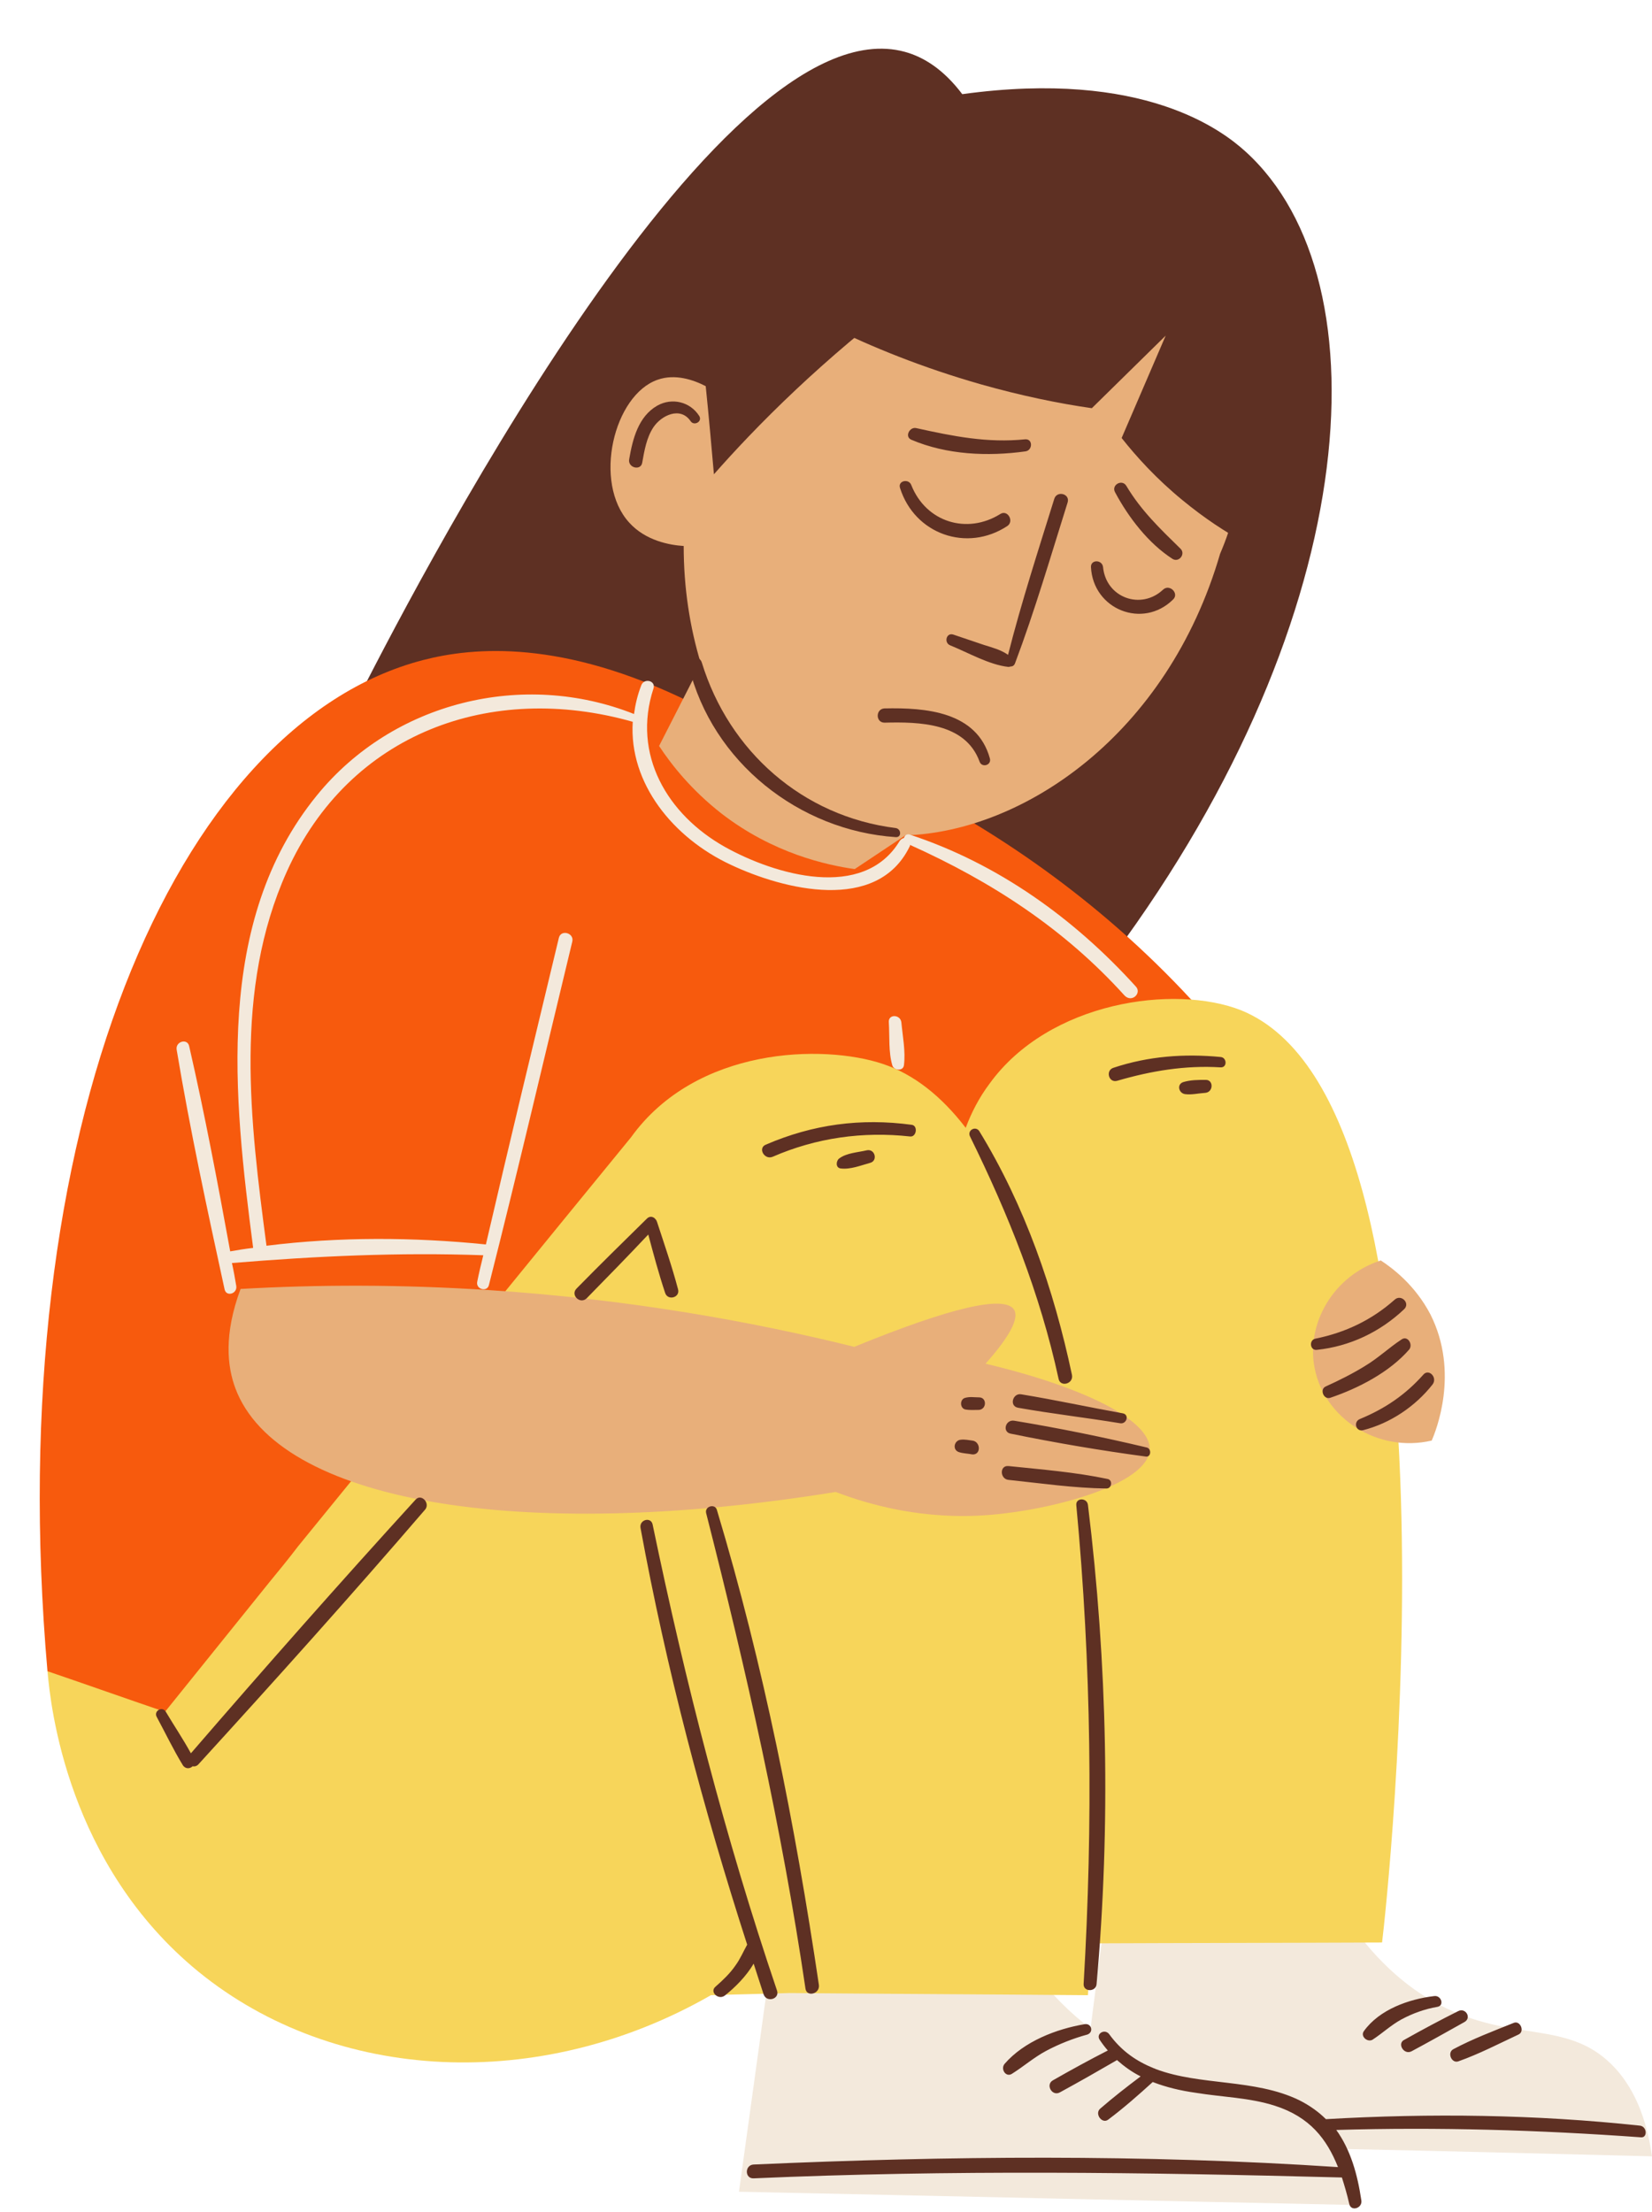
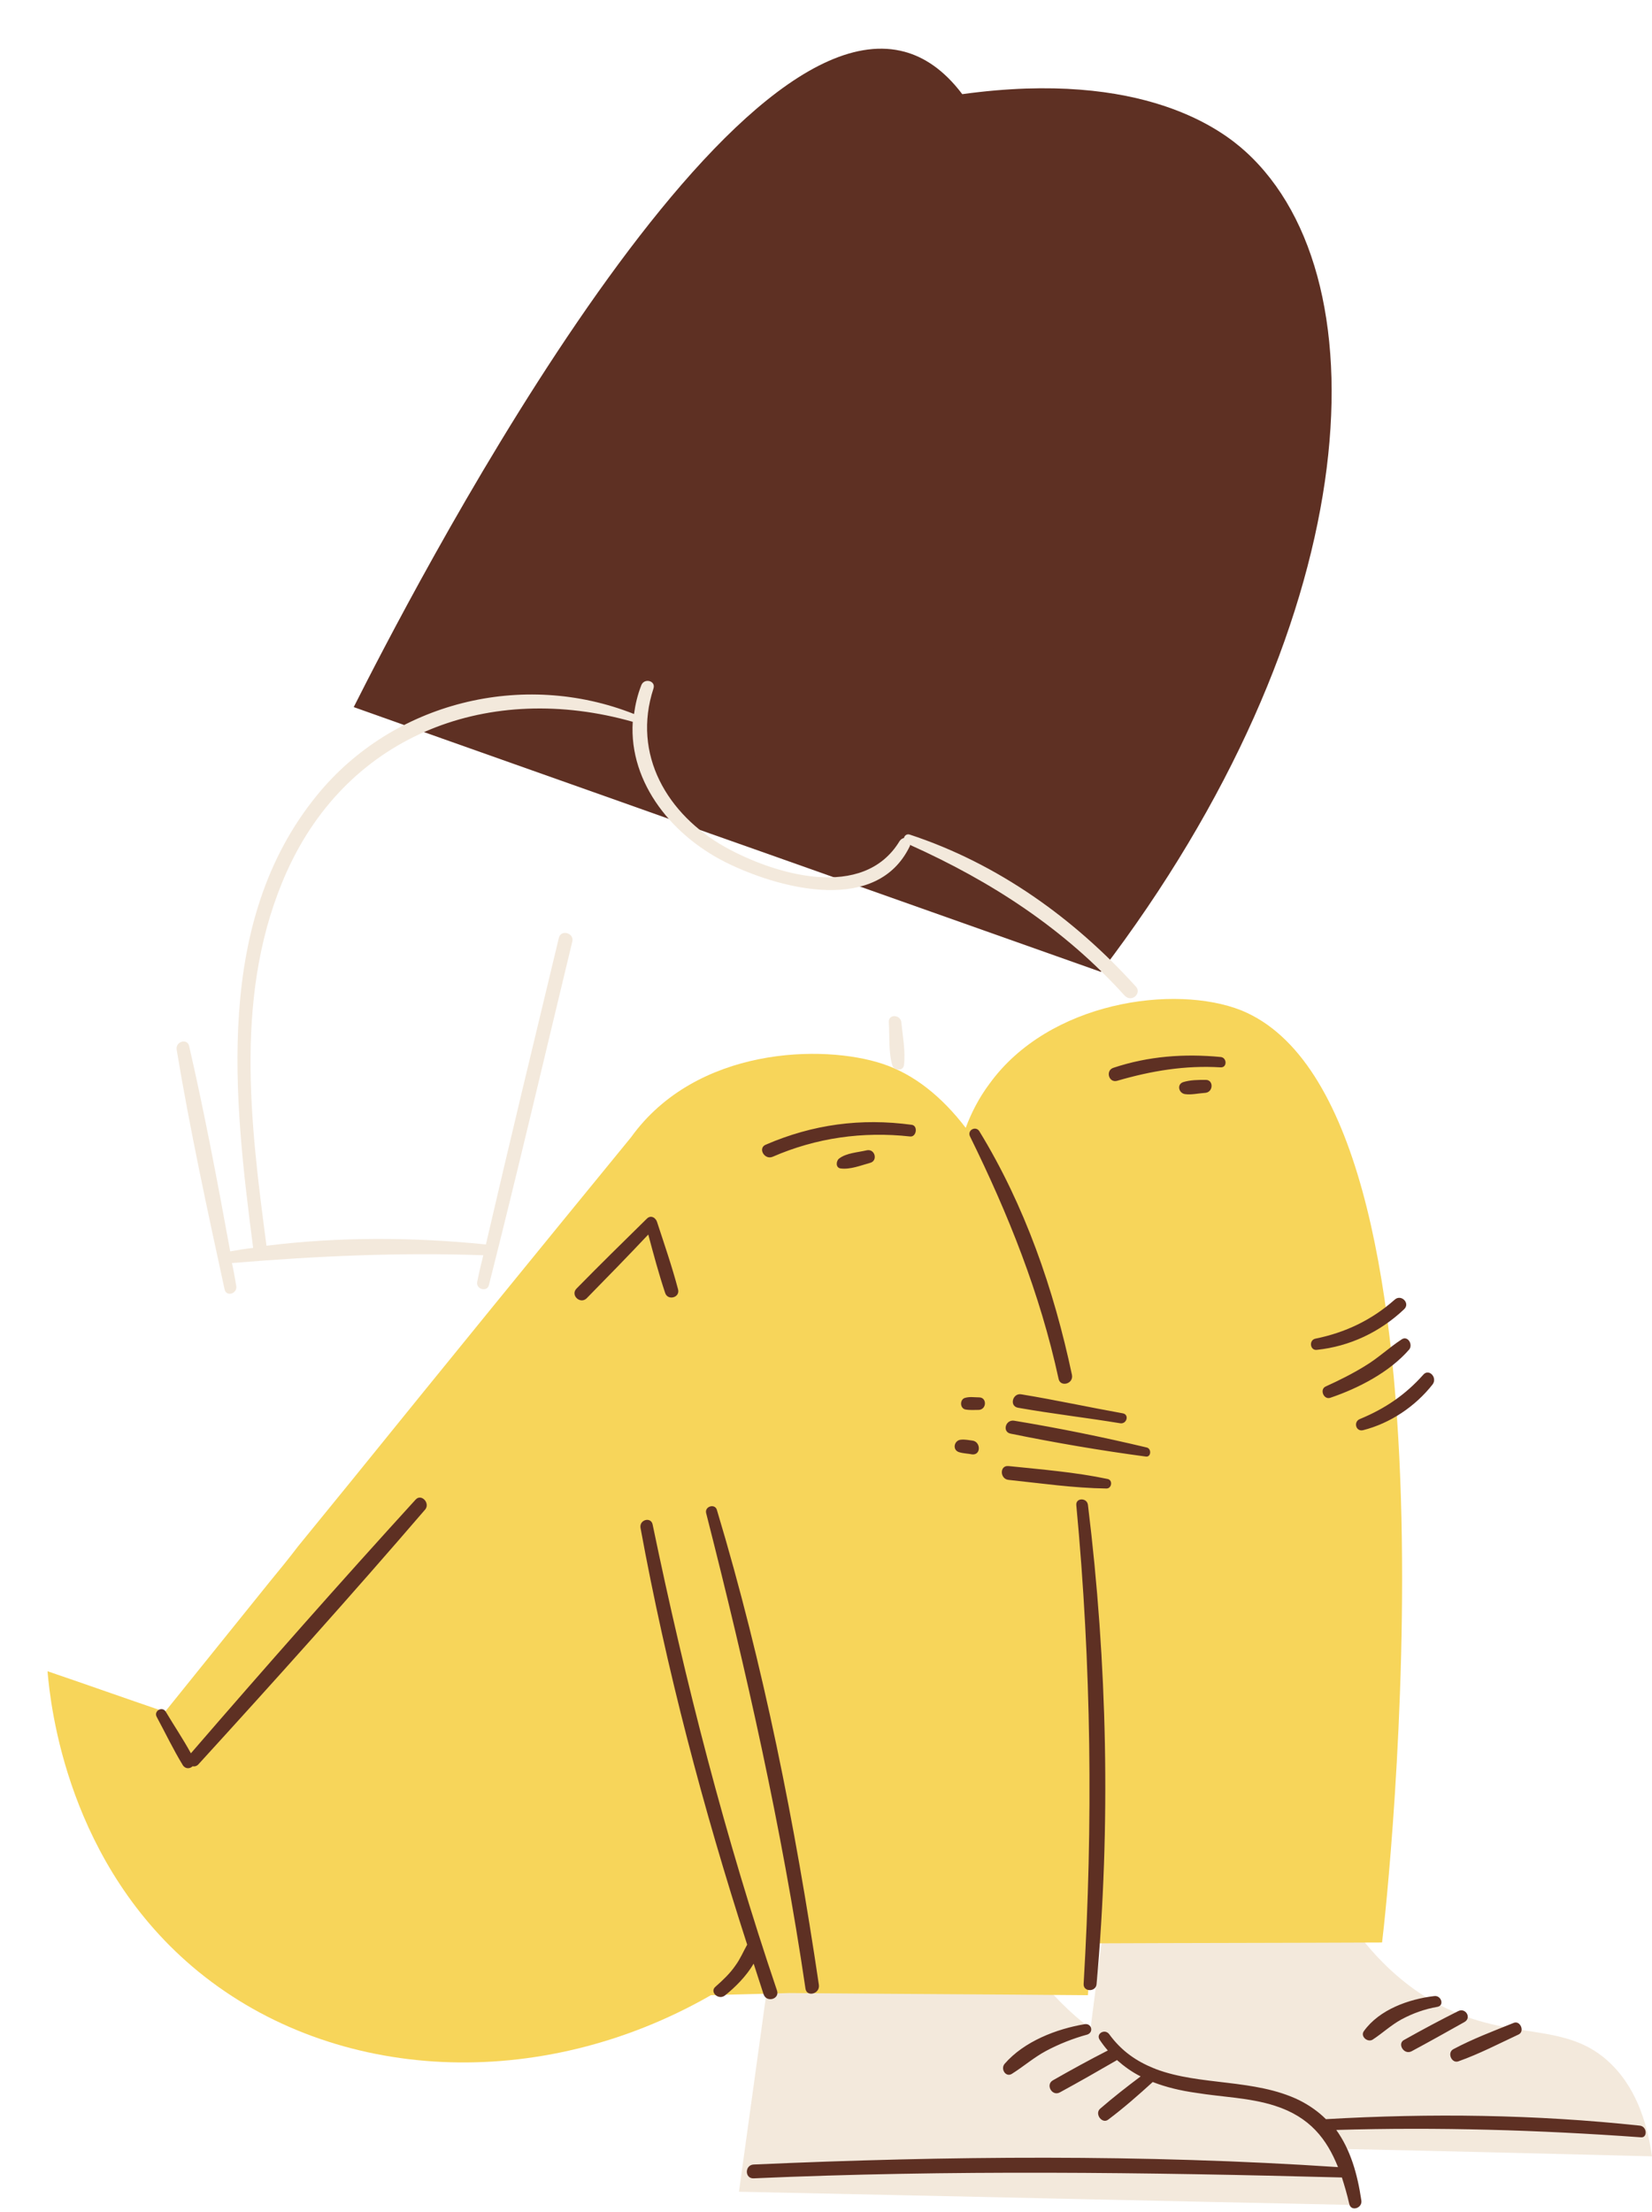
<svg xmlns="http://www.w3.org/2000/svg" height="512.1" preserveAspectRatio="xMidYMid meet" version="1.0" viewBox="-9.3 -11.3 382.5 512.1" width="382.5" zoomAndPan="magnify">
  <g id="change1_1">
    <path d="M155.2,181.7c-27.5-9.8-55.1-19.5-82.6-29.3C84.5,128.8,156.3-11.3,200.2,0.7c4.4,1.2,9,4.1,13.3,9.8 c42.1-5.8,60.3,8.5,65.6,13.3c33,30,27.1,110.5-33.5,189.9c-26.2-9.3-52.3-18.5-78.5-27.8 M167.1,185.9c-4-1.4-7.9-2.8-11.9-4.2" fill="#5E3023" />
  </g>
  <g id="change2_1">
-     <path d="M131.7,356.3c-3.3,1.4-6.6,2.8-9.8,4.2 M121.9,360.5c-24.6,10.5-49.3,21.1-74,31.6 c-15.4-5.5-30.8-10.9-46.2-16.4c-11-125.6,29.7-219.4,87-234.2c11.6-3,32.2-4.9,62.1,9.9c26.4,7.2,81.3,26.5,124,78.2 c14.9,18.1,25.1,36.2,32.1,51.8c-58.4,25-116.8,49.9-175.2,74.9" fill="#F75A0D" />
-   </g>
+     </g>
  <g id="change3_1">
    <path d="M199.6,444.1l29.9,0.1c4.5,6.2,9.2,10.7,13.7,14.1l3.3-25.6l56.1,0.2c7.4,10.9,15.2,16.7,21.5,20 c16.6,8.7,29.3,3.4,39.7,13.7c6.4,6.3,8.5,15.1,9.4,21.3c-23.8-0.6-47.6-1.2-71.4-1.7c2.3,4.5,3.4,9.3,3.9,13 c-48-1-95.9-2.1-143.9-3.1L169,444l21.8,0.1 M190.8,444.1l8.9,0" fill="#F3E9DC" />
  </g>
  <g id="change4_1">
    <path d="M52.9,355.2c2.3-2.8,4.6-5.6,6.8-8.5 M59.7,346.7c4.1-5,8.2-10.1,12.3-15.1c21.6-26.7,43.2-53.2,64.8-79.6 c15.1-21,44.5-21.6,58.3-17c7.2,2.4,13.6,7.5,19.2,14.8c1.3-3.5,3.1-7,5.5-10.2c13.8-19.1,42.9-23.1,58.3-17 c54,22,33.7,207,32.6,215.8c-22.5,0.1-44.9,0.1-67.4,0.2c0,0,0,0,0-0.1c-0.2,4-0.5,8.1-0.7,12.1c-23-0.2-46-0.3-69.1-0.5 c-6.1,0.2-12.1,0.3-18.2,0.5c-39.6,22.7-87,20.3-118.6-5.4c-30.4-24.8-34.3-61.5-35-69.6c9.1,3.1,18.1,6.3,27.2,9.4 c8-9.9,16-19.9,24-29.8" fill="#F7D55A" />
  </g>
  <g id="change5_1">
-     <path d="M188.5,300.5c22.5-9.2,34.8-12,37-8.6c1.2,2-1,6.2-6.6,12.5c21.9,5.2,38.3,12.9,38,19.9 c-0.4,8-22.2,13.9-36.9,15.1c-15.5,1.3-28.2-2.4-35.8-5.3c-73.6,11.9-129.2,2.2-139-24c-1.9-5.1-2.7-12.5,1.2-23 c17.5-1,36.9-1.1,58,0.3C136.3,289.5,164.7,294.6,188.5,300.5z M310.4,280.5c-10.9,3.5-17.4,14.6-15.3,25 c2.3,11.6,14.6,19.6,27.1,16.7c0.9-2.1,6.5-15.7-0.3-29.2C318.4,286.3,313.3,282.4,310.4,280.5z M278.5,86.7 c-0.8-15.2-6.5-26.3-9.7-31.6c-16.5-4.7-47.5-10.8-69.4,3.5c-6.6,4.3-17.4,13.7-24.3,20.2c-8.3,7.8-14.7,14.7-19.1,19.7 c-0.6-6.8-1.2-13.6-1.9-20.4c-2.9-1.5-7.1-2.9-11.1-1.5c-10.2,3.5-15.1,23.8-6.6,33.1c3.8,4.2,9.4,5.2,12.6,5.4 c0,9.6,1.4,18.8,4,27.3l-9.7,19c2.9,4.4,7.5,10.2,14.4,15.6c12,9.3,24.5,12,30.9,12.9c3.9-2.6,7.8-5.2,11.7-7.8 c27.4-0.9,60.7-23.3,72.9-65.2C275.7,111.1,279.3,100.4,278.5,86.7z" fill="#E8AF7A" />
-   </g>
+     </g>
  <g id="change3_2">
    <path d="M199.4,225.4c0.3,3.2,1,6.7,0.6,9.9c-0.2,1.5-2.4,1.2-2.7,0c-0.9-3-0.6-6.7-0.8-9.9 C196.3,223.4,199.2,223.5,199.4,225.4z M253.7,217.1c-14.3-15.8-32-28.5-52.4-35.2c-0.7-0.2-1.2,0.3-1.3,0.8c-0.4,0.1-0.7,0.3-1,0.7 c-8.4,13.9-28.9,7.8-40.4,1.4c-13.4-7.5-21.6-21.4-16.6-36.7c0.6-1.8-2.1-2.5-2.8-0.8c-0.9,2.3-1.4,4.5-1.7,6.7 c-25.7-10.2-55.8-2.8-73.4,18.8c-23.9,29.3-19.3,70-14.8,104.7c0,0.1,0,0.1,0,0.1c-1.8,0.2-3.6,0.5-5.3,0.8 c-2.9-15.9-5.9-31.8-9.5-47.5c-0.4-1.9-3.2-1.1-2.9,0.8c3.1,18.6,7.1,37.1,11.1,55.5c0.4,1.8,3,1,2.7-0.8s-0.6-3.5-1-5.3 c19.5-1.6,38.6-2.5,58.2-1.8c-0.5,2-1,4.1-1.4,6.1c-0.4,1.8,2.3,2.5,2.7,0.8c6.7-26.4,12.9-53,19.3-79.5c0.5-2-2.6-2.9-3.1-0.9 c-5.7,23.7-11.4,47.3-16.9,71c-16.7-1.7-34-1.8-50.8,0.3c-3.8-28.8-7.6-59.2,4.7-86.6c14.5-32.2,47.3-44,80.1-34.7 c-0.9,14.3,9.4,26.9,22.7,33.1c12.3,5.8,33.9,11.2,41.4-4.2c0.1-0.1,0.1-0.3,0.1-0.4c18.9,8.5,35.7,19.4,49.7,34.9 C252.8,220.9,255.1,218.6,253.7,217.1z" fill="#F3E9DC" />
  </g>
  <g id="change1_2">
    <path d="M153.2,142.1c6.3,20.5,23.3,35.6,44.9,38.3c1.3,0.2,1.4,2.2,0,2.1c-22.4-1.5-42.5-17.4-47.9-39.5 C149.7,140.9,152.6,140.1,153.2,142.1z M139.4,95.8c0.5-2.8,1-5.8,2.6-8.2c1.8-2.7,6.2-4.9,8.6-1.4c0.8,1.2,2.8,0.1,2-1.2 c-2.1-3.3-6.3-4.3-9.7-2.4c-4.4,2.5-5.7,7.7-6.5,12.3C135.9,97,139.1,97.8,139.4,95.8z M215.3,251.8c8.9,18.1,16.2,36.3,20.5,56.1 c0.4,2,3.5,1.2,3.1-0.9c-4.2-19.8-10.9-39.2-21.5-56.5C216.5,249.3,214.6,250.4,215.3,251.8z M244.6,448c3.3-36.9,2.5-74.2-2-110.9 c-0.2-1.7-2.8-1.7-2.7,0c3.5,37.1,3.9,73.7,1.7,110.9C241.5,449.9,244.5,449.9,244.6,448z M167.5,450.4c0.7,2,3.8,1.1,3.1-0.9 c-12-35.4-21.2-71.3-28.8-107.9c-0.4-1.8-3.1-1.1-2.8,0.8c6,32.7,14.5,64.9,24.7,96.5c-0.9,1.6-1.6,3.3-2.7,4.8 c-1.3,1.9-2.9,3.4-4.6,4.9c-1.5,1.2,0.6,3.2,2.1,2.1c2.4-1.9,5-4.5,6.7-7.4C166,445.7,166.7,448,167.5,450.4z M86.9,335.9 c-17.6,19.3-34.9,38.9-52,58.7c-1.8-3.3-3.9-6.4-5.8-9.6c-0.8-1.4-2.9-0.2-2.1,1.2c2,3.7,3.8,7.5,6,11.1c0.6,1,1.7,0.9,2.3,0.3 c0.4,0.1,0.9,0,1.3-0.4c17.8-19.5,35.4-39.1,52.6-59.1C90.3,336.6,88.2,334.4,86.9,335.9z M144.7,288c0.6,1.9,3.5,1.1,3-0.8 c-1.4-5.3-3.2-10.5-4.9-15.7c0-0.1-0.1-0.1-0.1-0.2s-0.1-0.2-0.2-0.3l0,0c-0.4-0.6-1.3-0.9-2-0.2c-5.5,5.4-10.9,10.7-16.3,16.2 c-1.5,1.5,0.8,3.7,2.3,2.3c4.8-4.9,9.6-9.8,14.3-14.8C142,279,143.2,283.5,144.7,288z M154.2,339c9.3,36.5,17.5,72.8,23,110.1 c0.3,2,3.4,1.2,3.1-0.9c-5.5-37.1-12.8-74-23.6-109.9C156.3,336.7,153.8,337.4,154.2,339z M201.4,251.8c1.5,0.2,1.9-2.5,0.4-2.7 c-11.8-1.6-22.9-0.1-33.8,4.6c-1.9,0.8-0.3,3.6,1.6,2.8C179.7,252.1,190.5,250.6,201.4,251.8z M249.4,238.9 c7.9-2.3,15.7-3.6,23.9-3.1c1.6,0.1,1.5-2.3,0-2.4c-8.4-0.8-16.7-0.2-24.8,2.5C246.6,236.5,247.4,239.5,249.4,238.9z M264.7,239.2 c-1.6,0.5-1.1,2.6,0.4,2.8s3.1-0.2,4.7-0.3c1.9-0.2,1.9-3.1,0-3C268.1,238.7,266.4,238.7,264.7,239.2z M191.4,255 c-2.1,0.5-4.7,0.6-6.4,1.9c-0.7,0.5-0.9,2.1,0.3,2.3c2.3,0.3,4.7-0.7,6.9-1.3C194,257.4,193.3,254.6,191.4,255z M370.4,480.8 c-24.2-2.6-48.5-2.9-72.7-1.5c-1.7-1.7-3.8-3.2-6.2-4.4c-10.3-5-22.9-3.3-33.2-7.2c-0.2-0.1-0.4-0.2-0.5-0.2 c-3.9-1.6-7.4-3.9-10.3-7.9c-1-1.3-3.1-0.1-2.2,1.3c0.6,0.9,1.2,1.7,1.9,2.5c-4.3,2.2-8.5,4.5-12.7,6.9c-1.8,1-0.2,3.8,1.6,2.8 c4.4-2.4,8.8-4.9,13.1-7.4c0,0,0,0,0.1-0.1c1.7,1.5,3.5,2.8,5.5,3.8c-3.2,2.4-6.4,4.9-9.4,7.5c-1.3,1.2,0.5,3.6,1.9,2.5 c3.6-2.7,7-5.7,10.3-8.7c3.1,1.2,6.4,2,10,2.5c6.1,1,12.4,1.1,18.3,3c8.1,2.6,12,7.7,14.6,14.2c-45-3-90.3-2.6-135.3-0.6 c-2.1,0.1-2.1,3.3,0,3.2c45.4-2,90.7-1.4,136.2-0.2c0.6,1.9,1.2,3.9,1.7,6.1c0.4,1.9,3.1,1,2.8-0.8c-0.9-6.1-2.5-11.7-5.8-16.3 c23.5-0.7,46.9,0,70.5,1.7C372.2,483.7,372.1,481,370.4,480.8z M241.9,457.3c-6.6,1.1-14.1,4-18.6,9.2c-1,1.2,0.3,3.2,1.7,2.3 c2.7-1.7,5.1-3.8,7.9-5.3c3-1.6,6.3-2.9,9.6-3.8C244,459.1,243.4,457.1,241.9,457.3z M306.5,458.9c-0.9,1.2,0.8,2.7,2,2 c2.3-1.5,4.3-3.4,6.7-4.7c2.6-1.4,5.4-2.4,8.3-2.9c1.7-0.3,0.9-2.7-0.7-2.5C316.9,451.5,310.1,453.9,306.5,458.9z M317.5,463.6 c4.1-2.2,8.2-4.5,12.3-6.8c1.7-1,0.2-3.4-1.5-2.5c-4.2,2.1-8.3,4.3-12.4,6.6C314.1,461.7,315.7,464.5,317.5,463.6z M328.4,465.9 c4.8-1.7,9.4-4.1,13.9-6.2c1.5-0.7,0.4-3.3-1.1-2.7c-4.7,1.9-9.5,3.7-14,6.1C325.7,463.9,326.8,466.5,328.4,465.9z M256.2,323.8 c-10.1-2.4-20.4-4.5-30.7-6.2c-2-0.3-2.8,2.6-0.8,3c10.3,2.1,20.8,3.9,31.3,5.3C257.2,326.1,257.4,324.1,256.2,323.8z M226.4,314.6 c7.9,1.4,15.8,2.3,23.7,3.6c1.5,0.2,2.1-2,0.6-2.3c-7.8-1.4-15.6-3.1-23.5-4.4C225.2,311.1,224.3,314.2,226.4,314.6z M247.2,331.1 c-7.6-1.6-15.3-2.2-23-3c-2.1-0.2-2,3,0,3.2c7.6,0.8,15.1,1.9,22.7,2C248.1,333.3,248.4,331.4,247.2,331.1z M217.4,312.2 c-1.1,0-2.1-0.2-3.2,0.1c-1.3,0.3-1.3,2.4,0,2.7c1.1,0.2,2.1,0.1,3.2,0.1C219.2,314.9,219.2,312.2,217.4,312.2z M213.2,322 c-1.6,0.1-2.1,2.4-0.4,2.9c1,0.3,2,0.3,3,0.5c2.1,0.2,2-3,0-3.2C215,322.1,214.1,321.9,213.2,322z M295.6,301.2 c7.6-0.8,14.6-4.1,20.2-9.4c1.5-1.4-0.7-3.6-2.2-2.2c-5.3,4.7-11.4,7.6-18.3,9C293.7,298.9,294,301.4,295.6,301.2z M315.2,298.8 c-2.9,1.9-5.4,4.3-8.4,6.1c-2.9,1.8-6.1,3.4-9.2,4.8c-1.4,0.7-0.4,3.1,1.1,2.6c6.5-2.2,13.7-5.9,18.3-11.2 C317.9,299.9,316.6,297.8,315.2,298.8z M305.6,317.2c-1.6,0.6-1,3,0.7,2.6c6.3-1.6,12.1-5.5,16.1-10.6c1.2-1.6-0.9-3.8-2.2-2.2 C316.1,311.6,311.4,314.8,305.6,317.2z M218.5,138c-2.4-0.8-4.7-1.6-7.1-2.4c-1.6-0.5-2.2,1.9-0.7,2.5c4.2,1.7,9,4.5,13.5,5 c0.2,0,0.4-0.1,0.5-0.1c0.4,0,0.8-0.2,1-0.7c4.6-12.2,8.3-24.9,12.2-37.3c0.6-2-2.5-2.8-3.1-0.8c-3.7,11.9-7.6,23.9-10.7,36.1 C222.4,139.1,220.4,138.6,218.5,138z M201.7,90.5c8.2,3.5,17.7,3.9,26.4,2.7c1.7-0.2,1.8-2.9,0-2.8c-8.8,0.9-16.7-0.7-25.3-2.6 C201.3,87.5,200.1,89.8,201.7,90.5z M262.2,118.1c1.5,0.9,3.1-1.2,1.8-2.4c-4.7-4.6-9.1-8.8-12.5-14.5c-1-1.7-3.6-0.2-2.6,1.5 C252,108.5,256.6,114.5,262.2,118.1z M223.9,110.5c1.7-1.1,0.1-3.9-1.6-2.8c-7.7,4.8-17.2,1.9-20.6-6.7c-0.6-1.6-3.2-1-2.6,0.7 C202.5,112.4,214.6,116.6,223.9,110.5z M262.3,127.5c1.5-1.4-0.8-3.7-2.3-2.3c-5.1,4.8-13.2,1.9-13.9-5.2c-0.2-1.8-2.9-1.8-2.8,0 C243.8,129.8,255.3,134.4,262.3,127.5z M195.5,156c8-0.2,18.7,0,22,9c0.5,1.5,2.8,0.9,2.4-0.7c-3-10.9-14.9-11.8-24.4-11.6 C193.4,152.8,193.4,156,195.5,156z M290,49.2c-18.9-12.6-37.8-25.1-56.8-37.7c-16.8,17.6-33.5,35.2-50.3,52.8 c9.6,4.7,21.3,9.5,35,13.4c9.2,2.6,17.9,4.4,25.6,5.5c5.7-5.6,11.4-11.2,17.1-16.8c-3.4,7.9-6.8,15.8-10.2,23.7 c3.4,4.3,8,9.4,14.1,14.4c5.1,4.2,10,7.4,14.3,9.7C282.6,92.6,286.3,70.9,290,49.2z" fill="#5E3023" />
  </g>
</svg>